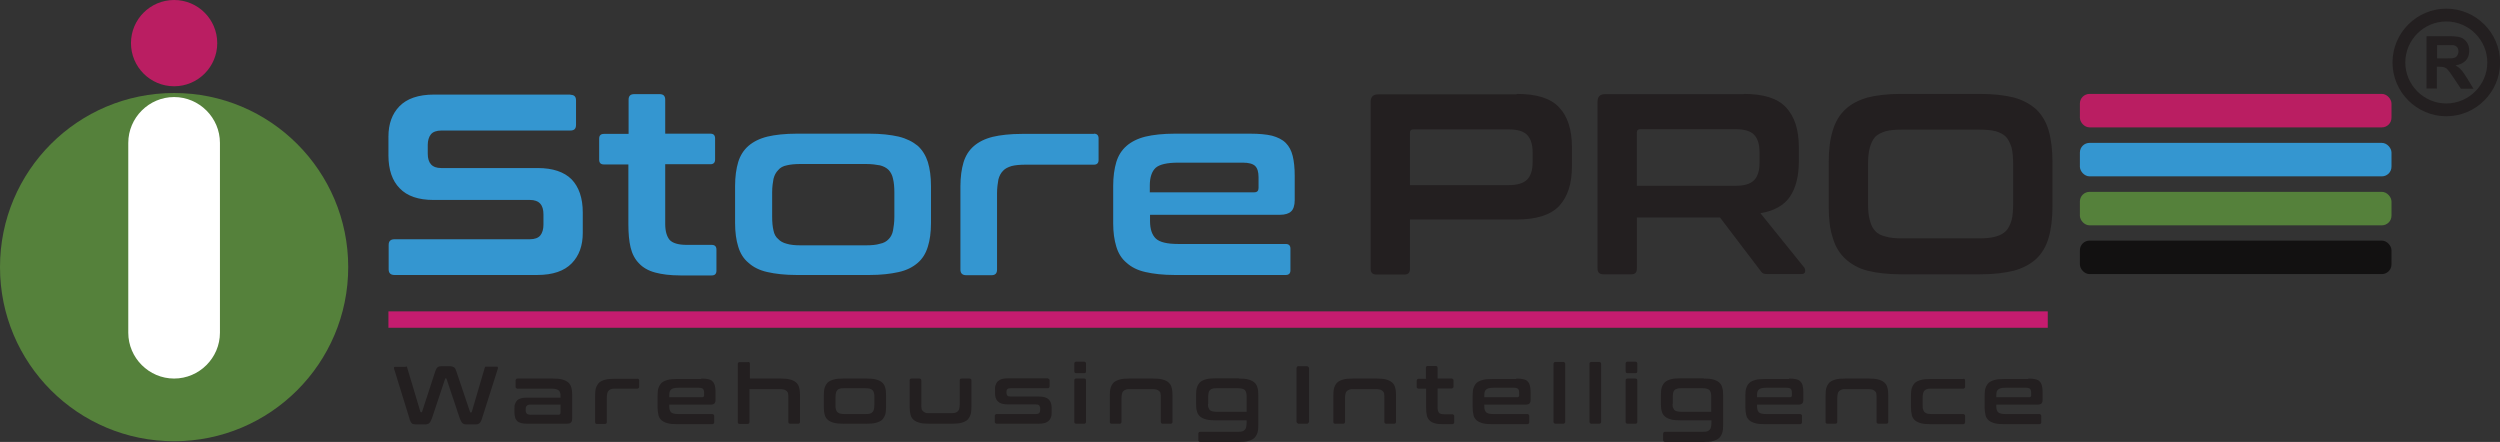
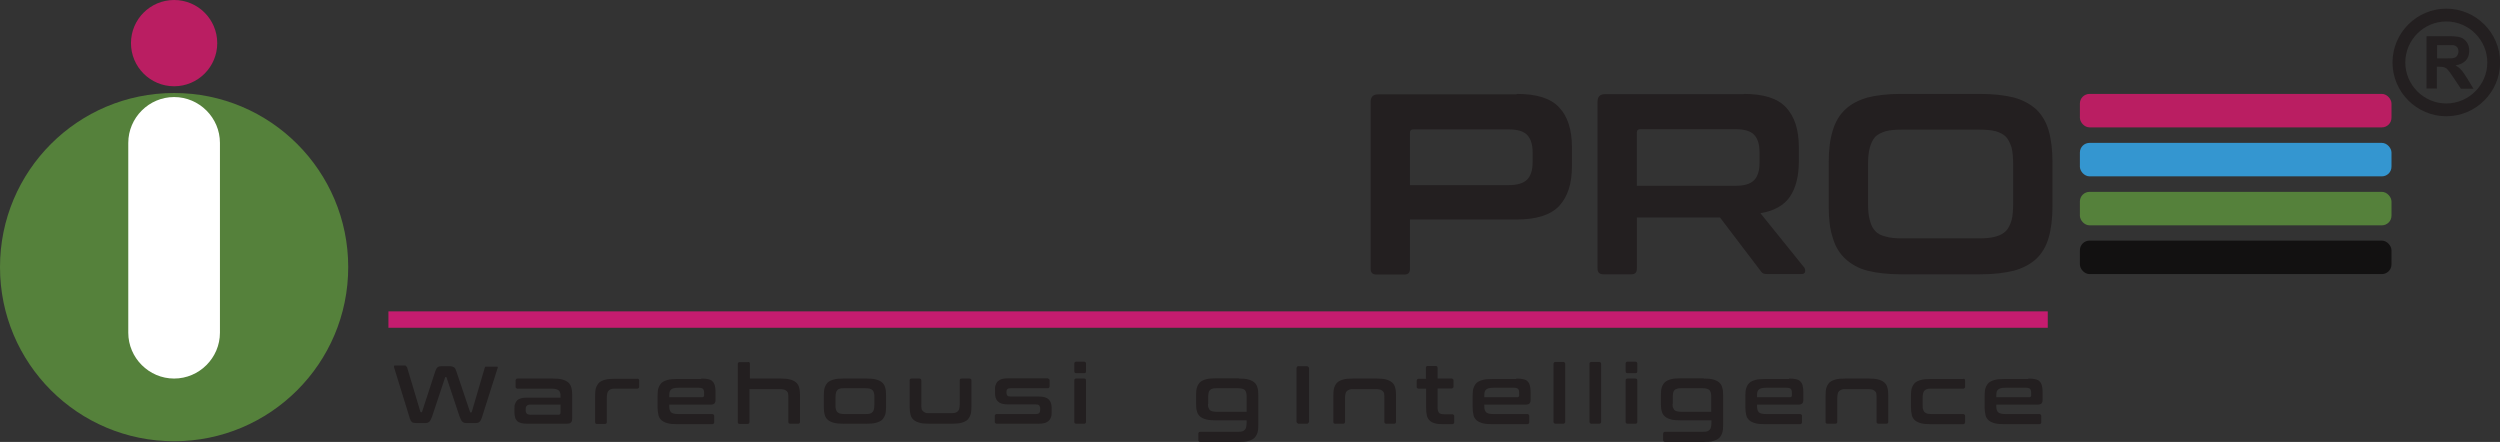
<svg xmlns="http://www.w3.org/2000/svg" id="Layer_2" data-name="Layer 2" viewBox="0 0 111.28 19.67">
  <rect x="0" y="0" width="111.28" height="19.67" fill="#333333" stroke="none" />
  <defs>
    <style>
      .cls-1 {
        fill: #c51c6f;
      }

      .cls-2, .cls-3 {
        fill: #3496d0;
      }

      .cls-4, .cls-5, .cls-6, .cls-3, .cls-7, .cls-8 {
        fill-rule: evenodd;
      }

      .cls-4, .cls-9 {
        fill: #ba1e62;
      }

      .cls-5, .cls-10 {
        fill: #231f20;
      }

      .cls-6 {
        fill: #fff;
      }

      .cls-11, .cls-8 {
        fill: #55813b;
      }

      .cls-7 {
        fill: none;
        stroke: #231f20;
        stroke-miterlimit: 22.93;
        stroke-width: .57px;
      }

      .cls-12 {
        fill: #121111;
      }
    </style>
  </defs>
  <g id="Layer_1-2" data-name="Layer 1">
    <g>
      <path class="cls-8" d="M7.75,4.14c4.28,0,7.75,3.47,7.75,7.75s-3.47,7.75-7.75,7.75S0,16.18,0,11.89s3.47-7.75,7.75-7.75Z" />
      <path class="cls-4" d="M7.75,0c1.06,0,1.92.86,1.92,1.92s-.86,1.92-1.92,1.92-1.92-.86-1.92-1.92.86-1.92,1.92-1.92Z" />
      <path class="cls-6" d="M7.75,4.32h0c1.12,0,2.04.92,2.04,2.04v8.45c0,1.12-.92,2.04-2.04,2.04h0c-1.12,0-2.04-.92-2.04-2.04V6.36c0-1.12.92-2.04,2.04-2.04Z" />
-       <path class="cls-3" d="M25.39,4.22c.17,0,.25.08.25.25v1.09c0,.17-.08.25-.25.25h-5.74c-.22,0-.38.06-.47.17s-.14.28-.14.47v.39c0,.42.19.64.6.64h4.3c.66,0,1.17.17,1.5.5.33.34.5.84.5,1.47v.92c0,.56-.16,1.01-.49,1.35-.33.34-.84.52-1.54.52h-6.35c-.17,0-.26-.08-.26-.25v-1.09c0-.17.09-.25.26-.25h6.02c.22,0,.38-.06.47-.17.09-.11.14-.28.14-.47v-.47c0-.42-.19-.64-.6-.64h-4.3c-.66,0-1.17-.17-1.5-.52-.33-.33-.5-.83-.5-1.46v-.84c0-.56.16-1.01.49-1.35.33-.34.84-.52,1.54-.52h6.08ZM27.98,5.95v-1.51c0-.17.08-.25.25-.25h1.13c.17,0,.25.08.25.25v1.51h2.01c.14,0,.21.07.21.21v.94c0,.14-.07.21-.21.21h-2.01v2.66c0,.32.07.55.19.7.13.15.39.23.77.23h1.11c.14,0,.21.07.21.21v.94c0,.14-.07.21-.21.21h-1.39c-.46,0-.84-.05-1.13-.13-.3-.08-.54-.22-.71-.4-.18-.18-.31-.42-.38-.71-.07-.29-.1-.64-.1-1.04v-2.66h-1.09c-.14,0-.21-.07-.21-.21v-.94c0-.14.07-.21.21-.21h1.09ZM38.7,5.95c.52,0,.94.05,1.3.13.36.09.63.23.85.41.21.19.36.44.45.72.09.3.14.65.14,1.07v1.65c0,.41-.05.77-.14,1.05-.09.3-.24.54-.45.72-.22.19-.49.33-.85.41s-.78.13-1.3.13h-3.24c-.52,0-.95-.05-1.3-.13-.36-.08-.63-.22-.84-.41-.22-.18-.37-.42-.46-.72-.09-.29-.14-.64-.14-1.05v-1.65c0-.41.05-.77.14-1.07.09-.29.24-.53.46-.72.21-.18.48-.32.84-.41.34-.08.78-.13,1.3-.13h3.24ZM34.37,9.65c0,.24.02.45.06.61.03.16.1.29.21.38.09.1.22.17.38.21.16.05.37.07.61.07h2.92c.25,0,.46-.02.62-.07.16-.03.29-.1.39-.21.09-.09.16-.22.19-.38s.06-.37.06-.61v-1.09c0-.24-.02-.44-.06-.6-.03-.16-.1-.29-.19-.39-.1-.1-.23-.17-.39-.21-.16-.03-.37-.06-.62-.06h-2.92c-.24,0-.45.02-.61.06-.16.03-.29.1-.38.21-.1.1-.17.23-.21.39-.03.16-.06.36-.06.6v1.09h0ZM48.69,5.95c.14,0,.21.07.21.21v.96c0,.14-.07.21-.21.21h-3.05c-.24,0-.45.02-.61.06-.16.05-.29.11-.38.21-.1.1-.17.23-.21.39-.03.17-.06.37-.06.61v3.4c0,.17-.08.25-.25.25h-1.12c-.17,0-.26-.08-.26-.25v-3.71c0-.41.05-.77.14-1.07.09-.29.24-.53.46-.72.21-.18.48-.32.84-.41.34-.08.78-.13,1.3-.13h3.21ZM55.65,5.95c.39,0,.71.03.97.09.25.07.46.17.61.32.15.15.25.34.31.58.06.24.09.54.09.88v1.09c0,.24-.06.41-.16.5-.1.1-.28.15-.49.15h-5.79v.28c0,.36.09.62.26.78.17.16.5.24,1,.24h4.78c.14,0,.21.07.21.21v.96c0,.14-.07.21-.21.21h-4.94c-.52,0-.95-.05-1.3-.13-.36-.08-.63-.22-.84-.41-.22-.18-.37-.42-.46-.72-.09-.29-.14-.64-.14-1.05v-1.65c0-.41.05-.77.14-1.07.09-.29.24-.53.46-.72.21-.18.48-.32.84-.41.34-.08.78-.13,1.3-.13h3.36ZM51.19,8.56h4.64c.13,0,.19-.07.19-.19v-.48c0-.24-.05-.4-.15-.5-.1-.1-.29-.15-.55-.15h-2.88c-.49,0-.83.08-1,.23-.17.16-.26.42-.26.79v.31Z" />
      <path class="cls-5" d="M67.51,4.18c.88,0,1.51.19,1.89.6.38.4.57.99.57,1.77v.85c0,.78-.19,1.36-.57,1.77-.38.4-1.01.6-1.89.6h-4.75v2.2c0,.17-.08.25-.25.25h-1.24c-.17,0-.26-.08-.26-.25v-7.43c0-.23.11-.34.34-.34h6.16ZM62.76,8.24h4.39c.39,0,.66-.08.83-.25.16-.17.24-.42.24-.77v-.44c0-.34-.08-.6-.24-.77-.16-.17-.44-.25-.83-.25h-4.24c-.1,0-.15.05-.15.14v2.34h0ZM77.61,4.18c.88,0,1.51.19,1.89.6s.57.99.57,1.77v.65c0,.65-.14,1.18-.4,1.56-.26.38-.7.63-1.31.73l1.96,2.43s.05.09.03.17c-.01.08-.08.11-.18.11h-1.48c-.1,0-.17-.01-.21-.03-.03-.02-.08-.06-.11-.11l-1.81-2.38h-3.7v2.28c0,.17-.08.25-.25.25h-1.24c-.17,0-.26-.08-.26-.25v-7.43c0-.23.11-.34.34-.34h6.16ZM72.86,8.27h4.39c.39,0,.66-.08.83-.25.16-.17.24-.42.24-.77v-.48c0-.34-.08-.6-.24-.77-.16-.17-.44-.25-.83-.25h-4.24c-.1,0-.15.05-.15.14v2.38h0ZM88.15,4.18c.58,0,1.08.06,1.49.16.4.11.73.29,1,.53.25.24.44.56.55.94.11.38.17.85.17,1.4v1.97c0,.55-.06,1.02-.17,1.4-.11.39-.3.7-.55.94-.26.24-.6.42-1,.53-.41.1-.91.16-1.49.16h-3.54c-.58,0-1.08-.06-1.48-.16s-.73-.29-.99-.53c-.26-.24-.45-.55-.56-.94-.13-.38-.18-.85-.18-1.4v-1.97c0-.55.06-1.02.18-1.4.11-.38.3-.7.56-.94.25-.24.58-.41.99-.53.4-.1.89-.16,1.48-.16h3.54ZM83.15,9.05c0,.3.02.55.08.75.05.21.13.37.24.48.11.13.28.21.47.25.19.06.44.08.73.08h3.41c.3,0,.55-.02.75-.08.19-.05.34-.13.46-.25.11-.11.19-.28.25-.48.05-.19.07-.45.07-.75v-1.72c0-.3-.02-.55-.07-.76-.06-.19-.14-.36-.25-.48-.11-.11-.26-.19-.46-.25-.19-.05-.45-.07-.75-.07h-3.41c-.3,0-.54.02-.73.07-.19.06-.36.14-.47.25-.11.13-.19.29-.24.48-.06.21-.08.46-.08.76v1.72Z" />
      <rect class="cls-1" x="17.29" y="13.86" width="73.86" height=".73" />
      <rect class="cls-9" x="92.58" y="4.18" width="13.87" height="1.49" rx=".43" ry=".43" />
      <rect class="cls-2" x="92.58" y="6.36" width="13.87" height="1.49" rx=".43" ry=".43" />
      <rect class="cls-11" x="92.58" y="8.54" width="13.87" height="1.49" rx=".43" ry=".43" />
      <rect class="cls-12" x="92.58" y="10.71" width="13.87" height="1.49" rx=".43" ry=".43" />
-       <path class="cls-5" d="M18.07,16.3s.04.02.05.05l.59,1.97s.01.03.03.03h.02s.02,0,.03-.03l.59-1.81c.03-.08.06-.14.11-.17.04-.03.1-.04.17-.04h.36c.08,0,.14.02.19.05.04.03.08.09.1.17l.61,1.81s.01.03.03.03h.02s.02,0,.03-.03l.58-1.97s.01-.03.02-.04c.01,0,.02,0,.03,0h.5s.03,0,.03.03c0,.02,0,.04,0,.06l-.7,2.2c-.03.11-.07.18-.11.22-.04.04-.1.06-.17.06h-.43c-.07,0-.13-.02-.17-.06-.04-.04-.08-.11-.12-.22l-.58-1.74s-.01-.03-.03-.03h-.01s-.03,0-.03.03l-.58,1.74c-.04.11-.08.18-.12.22-.04.04-.1.06-.17.06h-.42s-.08,0-.11-.01c-.03,0-.06-.02-.08-.04-.02-.02-.05-.05-.06-.09-.02-.04-.04-.08-.05-.14l-.68-2.2s0-.04,0-.06c0-.02.02-.02.03-.02h.49Z" />
+       <path class="cls-5" d="M18.07,16.3s.04.02.05.05l.59,1.97s.01.03.03.03h.02s.02,0,.03-.03l.59-1.81c.03-.08.06-.14.11-.17.04-.03.1-.04.17-.04h.36c.08,0,.14.02.19.05.04.03.08.09.1.17l.61,1.81s.01.03.03.03h.02s.02,0,.03-.03l.58-1.97s.01-.03.02-.04c.01,0,.02,0,.03,0h.5s.03,0,.03.03l-.7,2.2c-.03.11-.07.18-.11.22-.04.04-.1.06-.17.06h-.43c-.07,0-.13-.02-.17-.06-.04-.04-.08-.11-.12-.22l-.58-1.74s-.01-.03-.03-.03h-.01s-.03,0-.03.03l-.58,1.74c-.04.11-.08.18-.12.22-.04.04-.1.06-.17.06h-.42s-.08,0-.11-.01c-.03,0-.06-.02-.08-.04-.02-.02-.05-.05-.06-.09-.02-.04-.04-.08-.05-.14l-.68-2.2s0-.04,0-.06c0-.02.02-.02.03-.02h.49Z" />
      <path class="cls-5" d="M24.61,16.85c.16,0,.3.01.41.04s.2.07.27.13c.07.06.12.14.14.23.03.09.04.21.04.34v.98c0,.06,0,.11-.01.14,0,.04-.02.07-.04.09-.02.02-.05.04-.08.05-.03,0-.08.01-.13.01h-1.75c-.11,0-.2-.01-.27-.03-.07-.02-.13-.05-.17-.09-.04-.04-.08-.1-.09-.16-.02-.07-.03-.14-.03-.23v-.18c0-.08,0-.14.03-.2.02-.06.05-.11.09-.15.04-.04.1-.07.17-.09.07-.02.16-.03.27-.03h1.49v-.07c0-.06,0-.11-.02-.15-.01-.04-.03-.08-.06-.1-.03-.03-.07-.04-.12-.06-.05-.01-.12-.02-.2-.02h-1.53s-.07-.02-.07-.07v-.31s.02-.07.07-.07h1.58ZM24.85,18.46s.07,0,.08-.03c.02-.02.02-.05.02-.1v-.32h-1.34c-.08,0-.13.02-.16.05-.03.03-.05.08-.05.13v.08c0,.07.02.11.05.14.03.03.08.05.16.05h1.24Z" />
      <path class="cls-5" d="M28.38,16.85s.07.02.07.07v.31s-.02.07-.07.07h-.98c-.08,0-.14,0-.19.02-.05.01-.09.04-.12.07-.03.03-.05.07-.06.12-.01.05-.02.12-.02.19v1.09c0,.05-.03.08-.08.08h-.36c-.06,0-.08-.03-.08-.08v-1.19c0-.13.01-.25.04-.34.03-.09.08-.17.14-.23.07-.06.16-.1.27-.13.11-.03.25-.04.42-.04h1.03Z" />
      <path class="cls-5" d="M31.22,16.85c.12,0,.23.01.31.03.08.02.15.05.19.1.05.05.08.11.1.19.02.08.03.17.03.28v.35c0,.08-.02.13-.05.16-.03.03-.09.05-.16.05h-1.85v.09c0,.11.03.2.08.25.05.05.16.08.32.08h1.53s.07.02.07.07v.31s-.02.07-.07.07h-1.58c-.17,0-.31-.01-.42-.04-.11-.03-.2-.07-.27-.13-.07-.06-.12-.14-.14-.23s-.04-.21-.04-.34v-.53c0-.13.01-.25.04-.34.03-.09.08-.17.14-.23.07-.06.16-.1.27-.13.11-.03.25-.04.42-.04h1.07ZM29.79,17.68h1.49s.06-.02.06-.06v-.15c0-.08-.02-.13-.05-.16-.03-.03-.09-.05-.18-.05h-.92c-.16,0-.27.03-.32.08-.06.05-.08.13-.08.25v.1Z" />
      <path class="cls-5" d="M33.3,16.11c.05,0,.08.03.08.08v.66h1.37c.16,0,.3.01.41.04.11.03.2.07.27.13.07.06.12.14.14.23.03.09.04.21.04.34v1.19c0,.05-.03.08-.08.08h-.36c-.05,0-.08-.03-.08-.08v-1.06c0-.08,0-.14-.01-.19,0-.05-.03-.09-.06-.12-.03-.03-.07-.05-.12-.07-.05-.01-.11-.02-.19-.02h-1.35v1.47c0,.05-.03.08-.08.08h-.36c-.05,0-.08-.03-.08-.08v-2.59c0-.05.03-.08.08-.08h.36Z" />
      <path class="cls-5" d="M38.58,16.85c.16,0,.3.01.41.04.11.03.2.07.27.13.07.06.12.14.14.23.03.09.04.21.04.34v.53c0,.13-.01.25-.04.34-.03.09-.08.17-.14.23-.07.06-.16.1-.27.13-.11.03-.25.04-.41.04h-1.04c-.17,0-.31-.01-.42-.04-.11-.03-.2-.07-.27-.13-.07-.06-.12-.14-.14-.23-.03-.09-.04-.21-.04-.34v-.53c0-.13.01-.25.04-.34.03-.09.08-.17.14-.23.07-.06.16-.1.27-.13.11-.03.25-.04.42-.04h1.04ZM37.19,18.03c0,.08,0,.14.02.19.01.05.03.09.06.12s.07.05.12.07c.05.01.12.02.19.02h.94c.08,0,.15,0,.2-.02.05-.01.09-.04.12-.07.03-.03.05-.07.06-.12.01-.05.02-.12.02-.19v-.35c0-.08,0-.14-.02-.19-.01-.05-.03-.09-.06-.12-.03-.03-.07-.05-.12-.07-.05-.01-.12-.02-.2-.02h-.94c-.08,0-.14,0-.19.02-.05.01-.09.03-.12.07-.03.03-.05.07-.06.12-.01.05-.02.11-.02.19v.35Z" />
      <path class="cls-5" d="M40.93,16.85c.05,0,.08.03.08.08v1.06c0,.08,0,.14.01.19,0,.05.03.09.06.12.03.03.06.05.11.07s.11.02.19.02h.94c.08,0,.15,0,.2-.02.05-.01.09-.04.12-.07.03-.03.05-.07.06-.12.01-.05.02-.12.02-.19v-1.06c0-.06.03-.08.08-.08h.36c.05,0,.08.03.08.08v1.19c0,.13-.01.25-.04.34-.03.09-.08.17-.14.23-.07.06-.16.1-.27.13-.11.03-.25.04-.41.04h-1.02c-.17,0-.31-.01-.42-.04-.11-.03-.2-.07-.27-.13-.07-.06-.12-.14-.14-.23s-.04-.21-.04-.34v-1.19c0-.06.03-.08.08-.08h.36Z" />
      <path class="cls-5" d="M46.65,16.85s.07.02.07.07v.29s-.02.07-.07.07h-1.65c-.08,0-.13.01-.16.04s-.04.07-.04.12v.05s.01.09.04.12.08.04.16.04h1.24c.21,0,.35.04.44.13.09.09.13.21.13.36v.21c0,.08,0,.15-.03.22-.02.06-.05.12-.1.16-.05.04-.1.08-.18.1-.07.02-.16.03-.27.03h-1.88s-.07-.02-.07-.07v-.29s.02-.07.07-.07h1.74c.08,0,.13-.01.16-.04.03-.03.05-.07.05-.14v-.1s-.02-.09-.05-.11c-.03-.03-.08-.04-.16-.04h-1.23c-.21,0-.35-.04-.44-.13-.09-.08-.13-.21-.13-.37v-.16c0-.08,0-.14.03-.21.02-.06.05-.12.1-.16.05-.04.1-.08.18-.1.07-.02.16-.03.27-.03h1.79Z" />
      <path class="cls-5" d="M48.26,16.85c.05,0,.08.03.08.08v1.85c0,.05-.03.08-.08.08h-.36c-.05,0-.08-.03-.08-.08v-1.85c0-.06.03-.08.08-.08h.36ZM48.26,16.1c.05,0,.08.03.08.08v.35c0,.06-.03.08-.08.08h-.36c-.06,0-.08-.03-.08-.08v-.35c0-.05.03-.08.08-.08h.36Z" />
-       <path class="cls-5" d="M51.33,16.85c.16,0,.3.01.41.04.11.03.2.07.27.13.07.06.12.14.14.23.03.09.04.21.04.34v1.19c0,.05-.03.08-.08.08h-.36c-.05,0-.08-.03-.08-.08v-1.06c0-.08,0-.14-.01-.19,0-.05-.03-.09-.06-.12-.03-.03-.07-.05-.12-.07-.05-.01-.11-.02-.19-.02h-.98c-.08,0-.14,0-.19.02s-.09.04-.12.07c-.03.03-.05.07-.06.12-.01.05-.02.12-.02.19v1.06c0,.05-.03.08-.08.08h-.36c-.06,0-.08-.03-.08-.08v-1.19c0-.13.01-.25.04-.34.03-.09.08-.17.14-.23.07-.06.16-.1.27-.13.11-.03.25-.04.42-.04h1.05Z" />
      <path class="cls-5" d="M55.14,16.85c.17,0,.31.01.42.04.11.03.2.07.27.13.07.06.12.14.14.23.03.09.04.21.04.34v1.34c0,.13-.01.25-.04.34-.03.09-.08.17-.14.23-.07.06-.16.1-.27.13-.11.03-.25.04-.42.04h-1.73s-.07-.02-.07-.07v-.31s.02-.07.07-.07h1.68c.08,0,.15,0,.2-.02.05-.01.09-.04.12-.07.03-.03.05-.07.06-.12.01-.05.02-.12.02-.2v-.1h-1.38c-.17,0-.31-.01-.42-.04-.11-.03-.2-.07-.27-.13-.07-.06-.12-.14-.14-.23-.03-.09-.04-.21-.04-.34v-.39c0-.13.01-.25.04-.34.03-.09.08-.17.14-.23.07-.06.16-.1.27-.13.11-.03.25-.04.42-.04h1.03ZM53.77,17.98c0,.06,0,.12.02.16s.03.08.06.11c.03.03.07.05.12.06.05.01.12.02.19.02h1.33v-.69c0-.13-.03-.22-.08-.28-.06-.05-.16-.08-.32-.08h-.92c-.08,0-.14,0-.19.02-.05.01-.09.03-.12.06-.03.03-.05.06-.06.11-.01.04-.02.1-.02.16v.35Z" />
      <path class="cls-10" d="M57.79,16.3h.4s.08.04.08.08v2.4s-.04.08-.08.08h-.4s-.08-.04-.08-.08v-2.41s.04-.08.08-.08Z" />
      <path class="cls-5" d="M61.28,16.85c.16,0,.3.01.41.04.11.03.2.07.27.13.07.06.12.14.14.23.03.09.04.21.04.34v1.19c0,.05-.03.08-.08.08h-.36c-.05,0-.08-.03-.08-.08v-1.06c0-.08,0-.14-.01-.19,0-.05-.03-.09-.06-.12-.03-.03-.07-.05-.12-.07-.05-.01-.11-.02-.19-.02h-.98c-.08,0-.14,0-.19.02s-.09.04-.12.07c-.03.03-.05.07-.06.12-.01.05-.02.12-.02.19v1.06c0,.05-.03.08-.08.08h-.36c-.06,0-.08-.03-.08-.08v-1.19c0-.13.01-.25.04-.34.03-.09.08-.17.14-.23.07-.06.16-.1.27-.13.11-.03.25-.04.42-.04h1.05Z" />
      <path class="cls-5" d="M63.47,16.85v-.48c0-.05.03-.08.08-.08h.36c.05,0,.08.03.08.08v.48h.64s.07.02.07.07v.3s-.02.07-.07.07h-.64v.85c0,.1.02.18.06.23.04.05.12.07.25.07h.36s.07.02.07.07v.3s-.02.07-.07.07h-.44c-.15,0-.27-.01-.36-.04-.1-.03-.17-.07-.23-.13-.06-.06-.1-.13-.12-.23-.02-.09-.03-.2-.03-.33v-.85h-.35s-.07-.02-.07-.07v-.3s.02-.07.07-.07h.35Z" />
      <path class="cls-5" d="M67.5,16.85c.12,0,.23.01.31.03.08.02.15.05.19.1.05.05.08.11.1.19.02.08.03.17.03.28v.35c0,.08-.02.13-.05.16-.03.03-.09.05-.16.05h-1.85v.09c0,.11.03.2.08.25.05.05.16.08.32.08h1.53s.07.02.07.07v.31s-.02.07-.07.07h-1.58c-.17,0-.31-.01-.42-.04-.11-.03-.2-.07-.27-.13-.07-.06-.12-.14-.14-.23s-.04-.21-.04-.34v-.53c0-.13.01-.25.04-.34.03-.09.08-.17.14-.23.07-.06.16-.1.27-.13.11-.03.25-.04.42-.04h1.07ZM66.07,17.68h1.49s.06-.02.06-.06v-.15c0-.08-.02-.13-.05-.16-.03-.03-.09-.05-.18-.05h-.92c-.16,0-.27.03-.32.08-.06.05-.08.13-.08.25v.1Z" />
      <rect class="cls-10" x="69.15" y="16.11" width=".52" height="2.75" rx=".08" ry=".08" />
      <rect class="cls-10" x="70.75" y="16.11" width=".52" height="2.75" rx=".08" ry=".08" />
      <path class="cls-5" d="M72.8,16.85c.05,0,.08.03.08.08v1.85c0,.05-.03.08-.08.08h-.36c-.05,0-.08-.03-.08-.08v-1.85c0-.06.03-.08.08-.08h.36ZM72.8,16.1c.05,0,.08.03.08.08v.35c0,.06-.03.08-.08.08h-.36c-.06,0-.08-.03-.08-.08v-.35c0-.05.03-.08.08-.08h.36Z" />
      <path class="cls-5" d="M75.83,16.85c.17,0,.31.01.42.04.11.03.2.07.27.13.07.06.12.14.14.23.03.09.04.21.04.34v1.34c0,.13-.01.25-.04.34-.03.09-.08.17-.14.23-.07.06-.16.1-.27.13-.11.03-.25.04-.42.04h-1.73s-.07-.02-.07-.07v-.31s.02-.07.07-.07h1.68c.08,0,.15,0,.2-.02.05-.01.09-.04.12-.07.03-.03.05-.07.06-.12.01-.05.02-.12.02-.2v-.1h-1.38c-.17,0-.31-.01-.42-.04-.11-.03-.2-.07-.27-.13-.07-.06-.12-.14-.14-.23-.03-.09-.04-.21-.04-.34v-.39c0-.13.01-.25.04-.34.03-.09.08-.17.14-.23.07-.06.16-.1.27-.13.11-.03.25-.04.42-.04h1.03ZM74.45,17.98c0,.06,0,.12.02.16s.03.08.06.11c.03.03.07.05.12.06.05.01.12.02.19.02h1.33v-.69c0-.13-.03-.22-.08-.28-.06-.05-.16-.08-.32-.08h-.92c-.08,0-.14,0-.19.02-.05.01-.09.03-.12.06-.03.03-.05.06-.06.11-.01.04-.02.1-.02.16v.35Z" />
      <path class="cls-5" d="M79.64,16.85c.12,0,.23.01.31.03.08.02.15.05.19.1.05.05.08.11.1.19.02.08.03.17.03.28v.35c0,.08-.02.13-.05.16-.03.03-.09.05-.16.05h-1.85v.09c0,.11.03.2.08.25.05.05.16.08.32.08h1.53s.07.02.07.07v.31s-.02.07-.07.07h-1.58c-.17,0-.31-.01-.42-.04-.11-.03-.2-.07-.27-.13-.07-.06-.12-.14-.14-.23s-.04-.21-.04-.34v-.53c0-.13.01-.25.04-.34.03-.09.08-.17.14-.23.07-.06.16-.1.27-.13.11-.03.25-.04.42-.04h1.07ZM78.21,17.68h1.49s.06-.02.06-.06v-.15c0-.08-.02-.13-.05-.16-.03-.03-.09-.05-.18-.05h-.92c-.16,0-.27.03-.32.08-.06.05-.08.13-.08.25v.1Z" />
      <path class="cls-5" d="M83.19,16.85c.16,0,.3.01.41.04.11.03.2.07.27.13.07.06.12.14.14.23.03.09.04.21.04.34v1.19c0,.05-.03.08-.08.08h-.36c-.05,0-.08-.03-.08-.08v-1.06c0-.08,0-.14-.01-.19,0-.05-.03-.09-.06-.12-.03-.03-.07-.05-.12-.07-.05-.01-.11-.02-.19-.02h-.98c-.08,0-.14,0-.19.02s-.09.04-.12.07c-.03.03-.05.07-.06.12-.01.05-.02.12-.02.19v1.06c0,.05-.03.08-.08.08h-.36c-.06,0-.08-.03-.08-.08v-1.19c0-.13.01-.25.04-.34.03-.09.08-.17.14-.23.07-.06.16-.1.27-.13.11-.03.25-.04.42-.04h1.05Z" />
      <path class="cls-5" d="M87.4,16.85s.07.02.07.07v.31s-.02.07-.07.07h-1.42c-.08,0-.15,0-.2.02-.05.01-.09.04-.12.07-.03.03-.05.07-.06.12-.01.05-.02.12-.02.19v.33c0,.08,0,.14.02.19s.03.09.06.12c.03.03.07.05.12.07.05.01.12.02.2.02h1.42s.07.02.07.07v.31s-.02.07-.07.07h-1.47c-.17,0-.31-.01-.42-.04-.11-.03-.2-.07-.27-.13-.07-.06-.12-.14-.14-.23s-.04-.21-.04-.34v-.53c0-.13.01-.25.04-.34.03-.09.08-.17.14-.23.07-.06.16-.1.27-.13.11-.03.25-.04.42-.04h1.47Z" />
      <path class="cls-5" d="M90.29,16.85c.12,0,.23.01.31.03.08.02.15.05.19.1.05.05.08.11.1.19.02.08.03.17.03.28v.35c0,.08-.02.13-.05.16-.03.03-.09.05-.16.05h-1.85v.09c0,.11.03.2.08.25.06.05.16.08.32.08h1.53s.07.02.07.07v.31s-.02.07-.07.07h-1.58c-.17,0-.31-.01-.42-.04-.11-.03-.2-.07-.27-.13-.07-.06-.12-.14-.14-.23s-.04-.21-.04-.34v-.53c0-.13.01-.25.04-.34.03-.09.08-.17.14-.23.07-.06.16-.1.27-.13.11-.03.25-.04.42-.04h1.07ZM88.86,17.68h1.49s.06-.02.06-.06v-.15c0-.08-.02-.13-.05-.16-.03-.03-.09-.05-.18-.05h-.92c-.16,0-.27.03-.32.08-.06.05-.08.13-.08.25v.1Z" />
      <path class="cls-7" d="M108.89,4.89c1.16,0,2.11-.95,2.11-2.11s-.95-2.11-2.11-2.11-2.11.95-2.11,2.11.95,2.11,2.11,2.11Z" />
      <path class="cls-5" d="M108.01,3.94V1.61h.99c.25,0,.43.02.54.06.11.04.2.12.27.22.07.11.1.23.1.37,0,.18-.05.32-.15.43-.1.11-.26.19-.46.22.1.06.19.12.25.2.07.07.16.2.27.38l.28.46h-.56l-.34-.51c-.12-.18-.2-.29-.25-.34-.04-.05-.09-.08-.14-.1-.05-.02-.13-.03-.24-.03h-.1v.97h-.47ZM108.48,2.6h.35c.23,0,.37,0,.42-.03.06-.02.1-.05.13-.1.03-.05.05-.11.05-.18,0-.08-.02-.14-.06-.19-.04-.05-.1-.08-.18-.09-.04,0-.15,0-.34,0h-.37v.59Z" />
    </g>
  </g>
</svg>